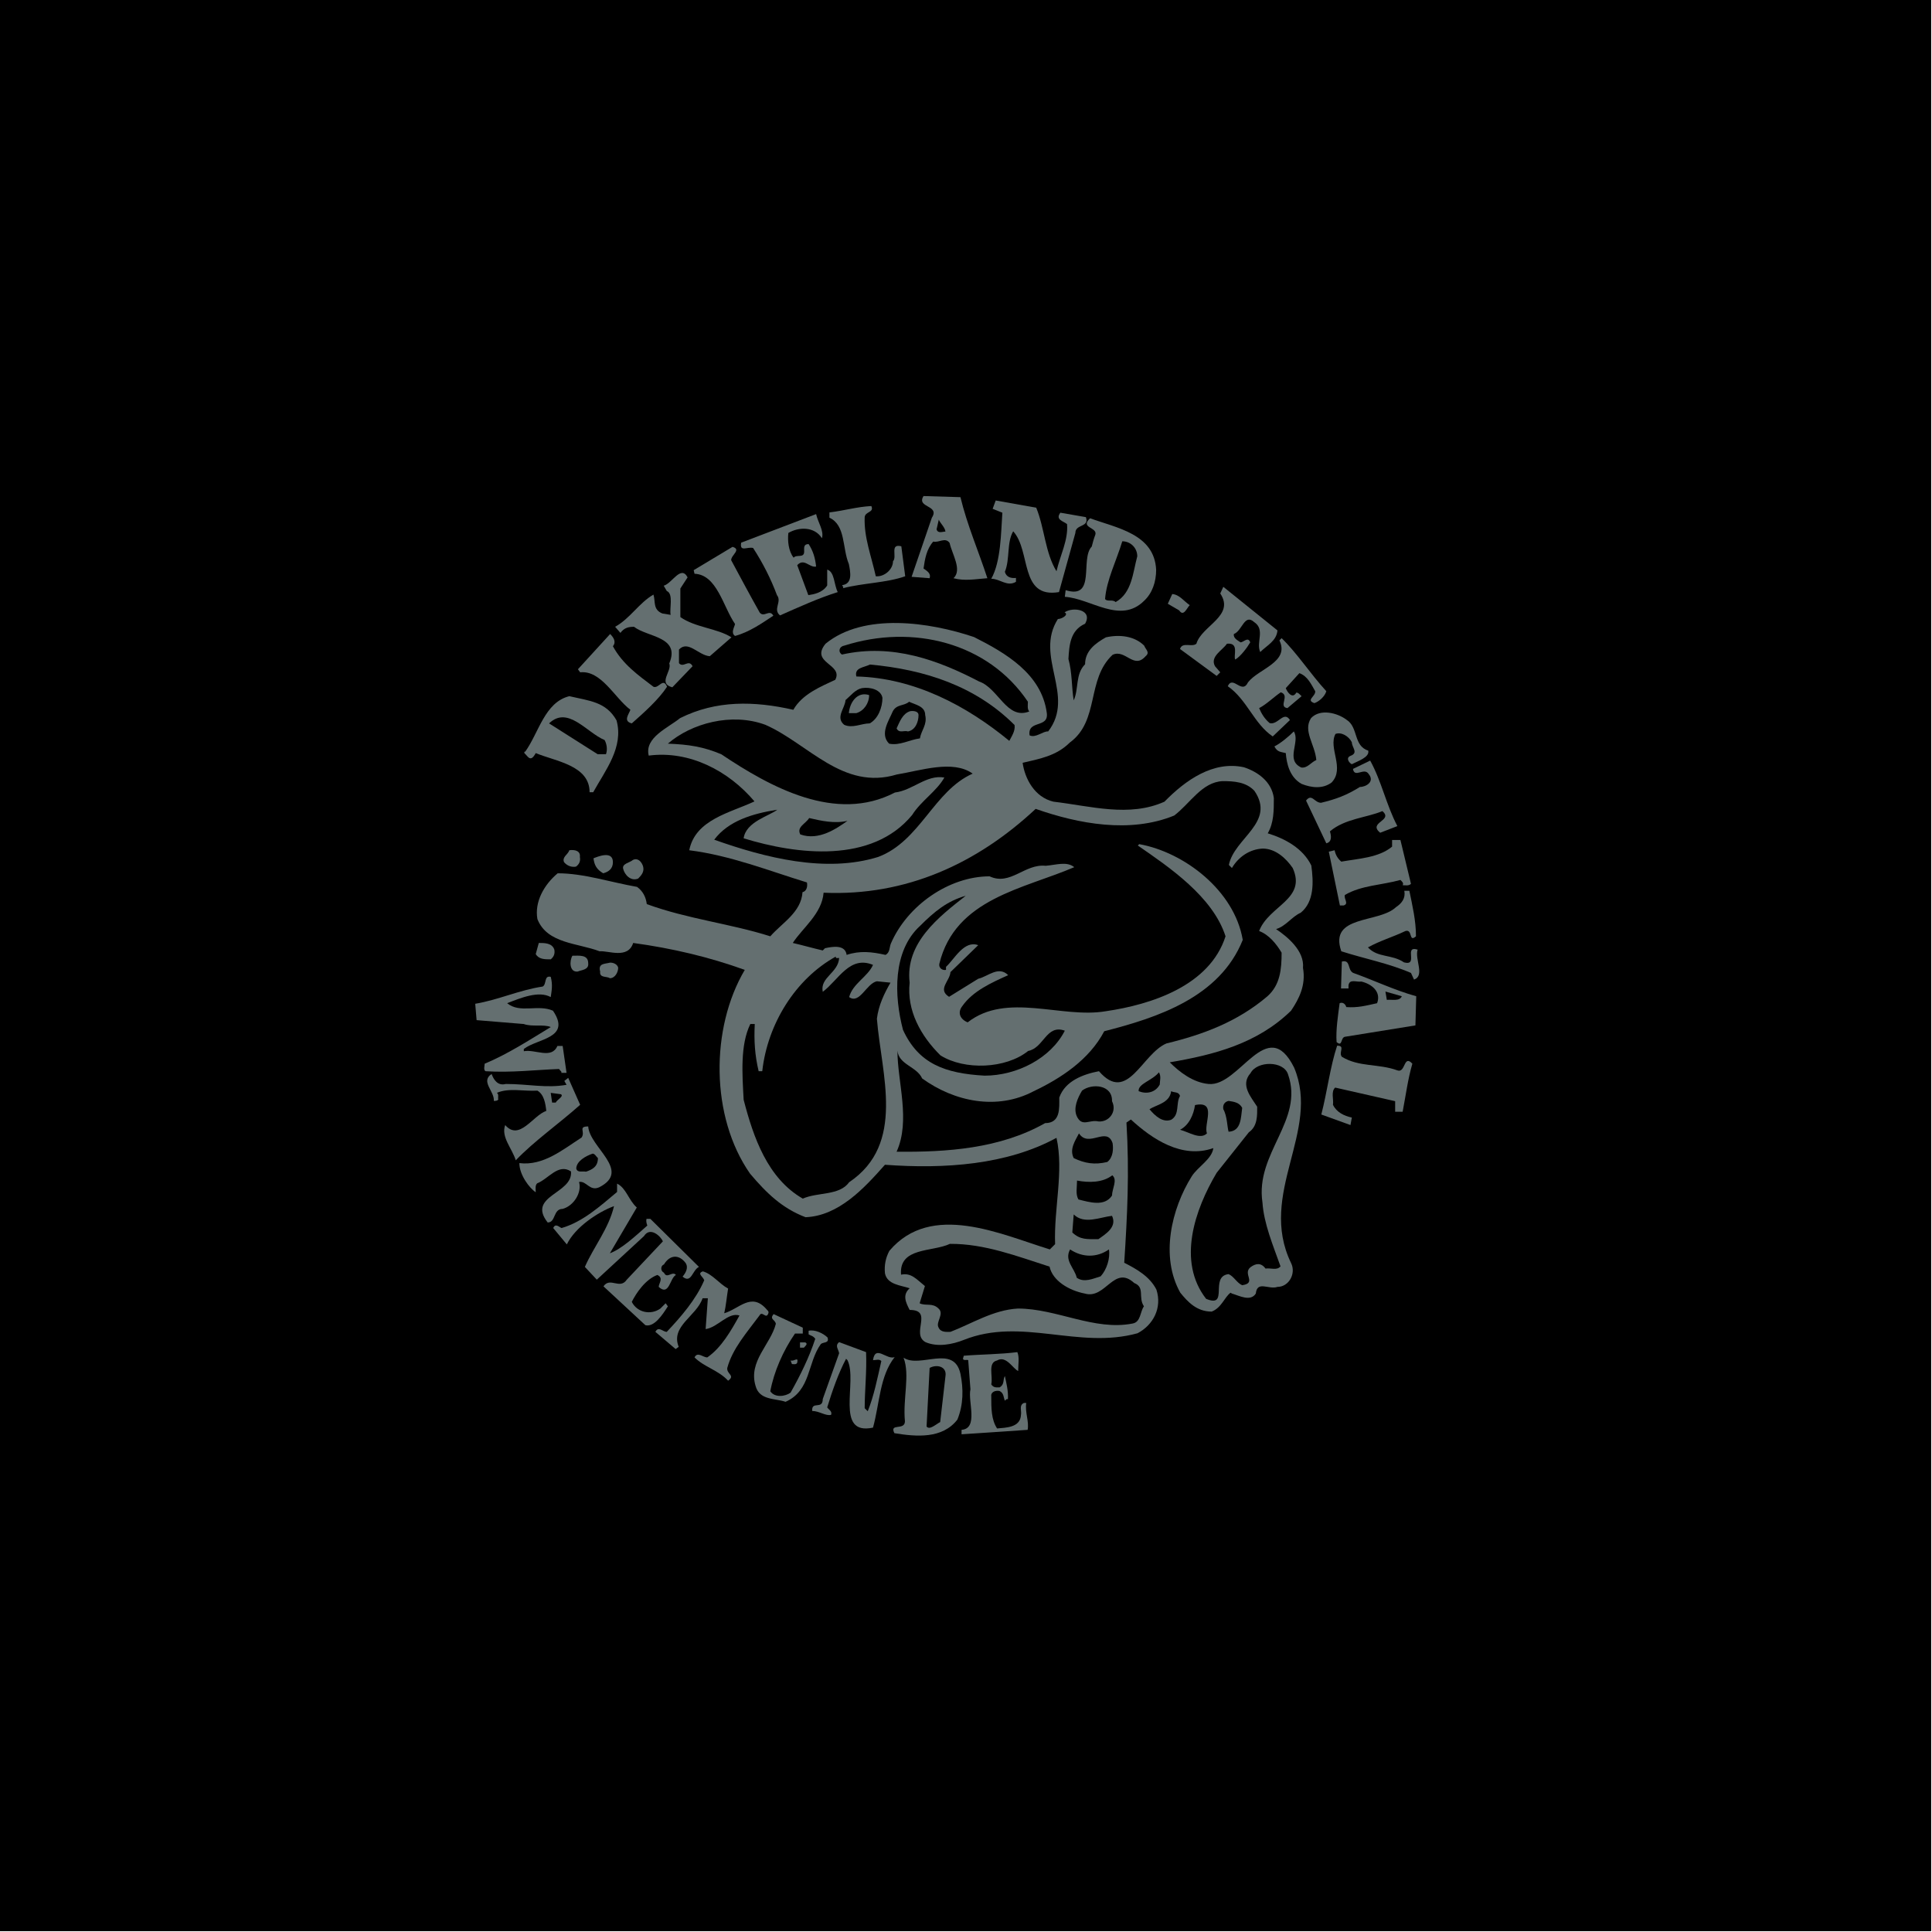
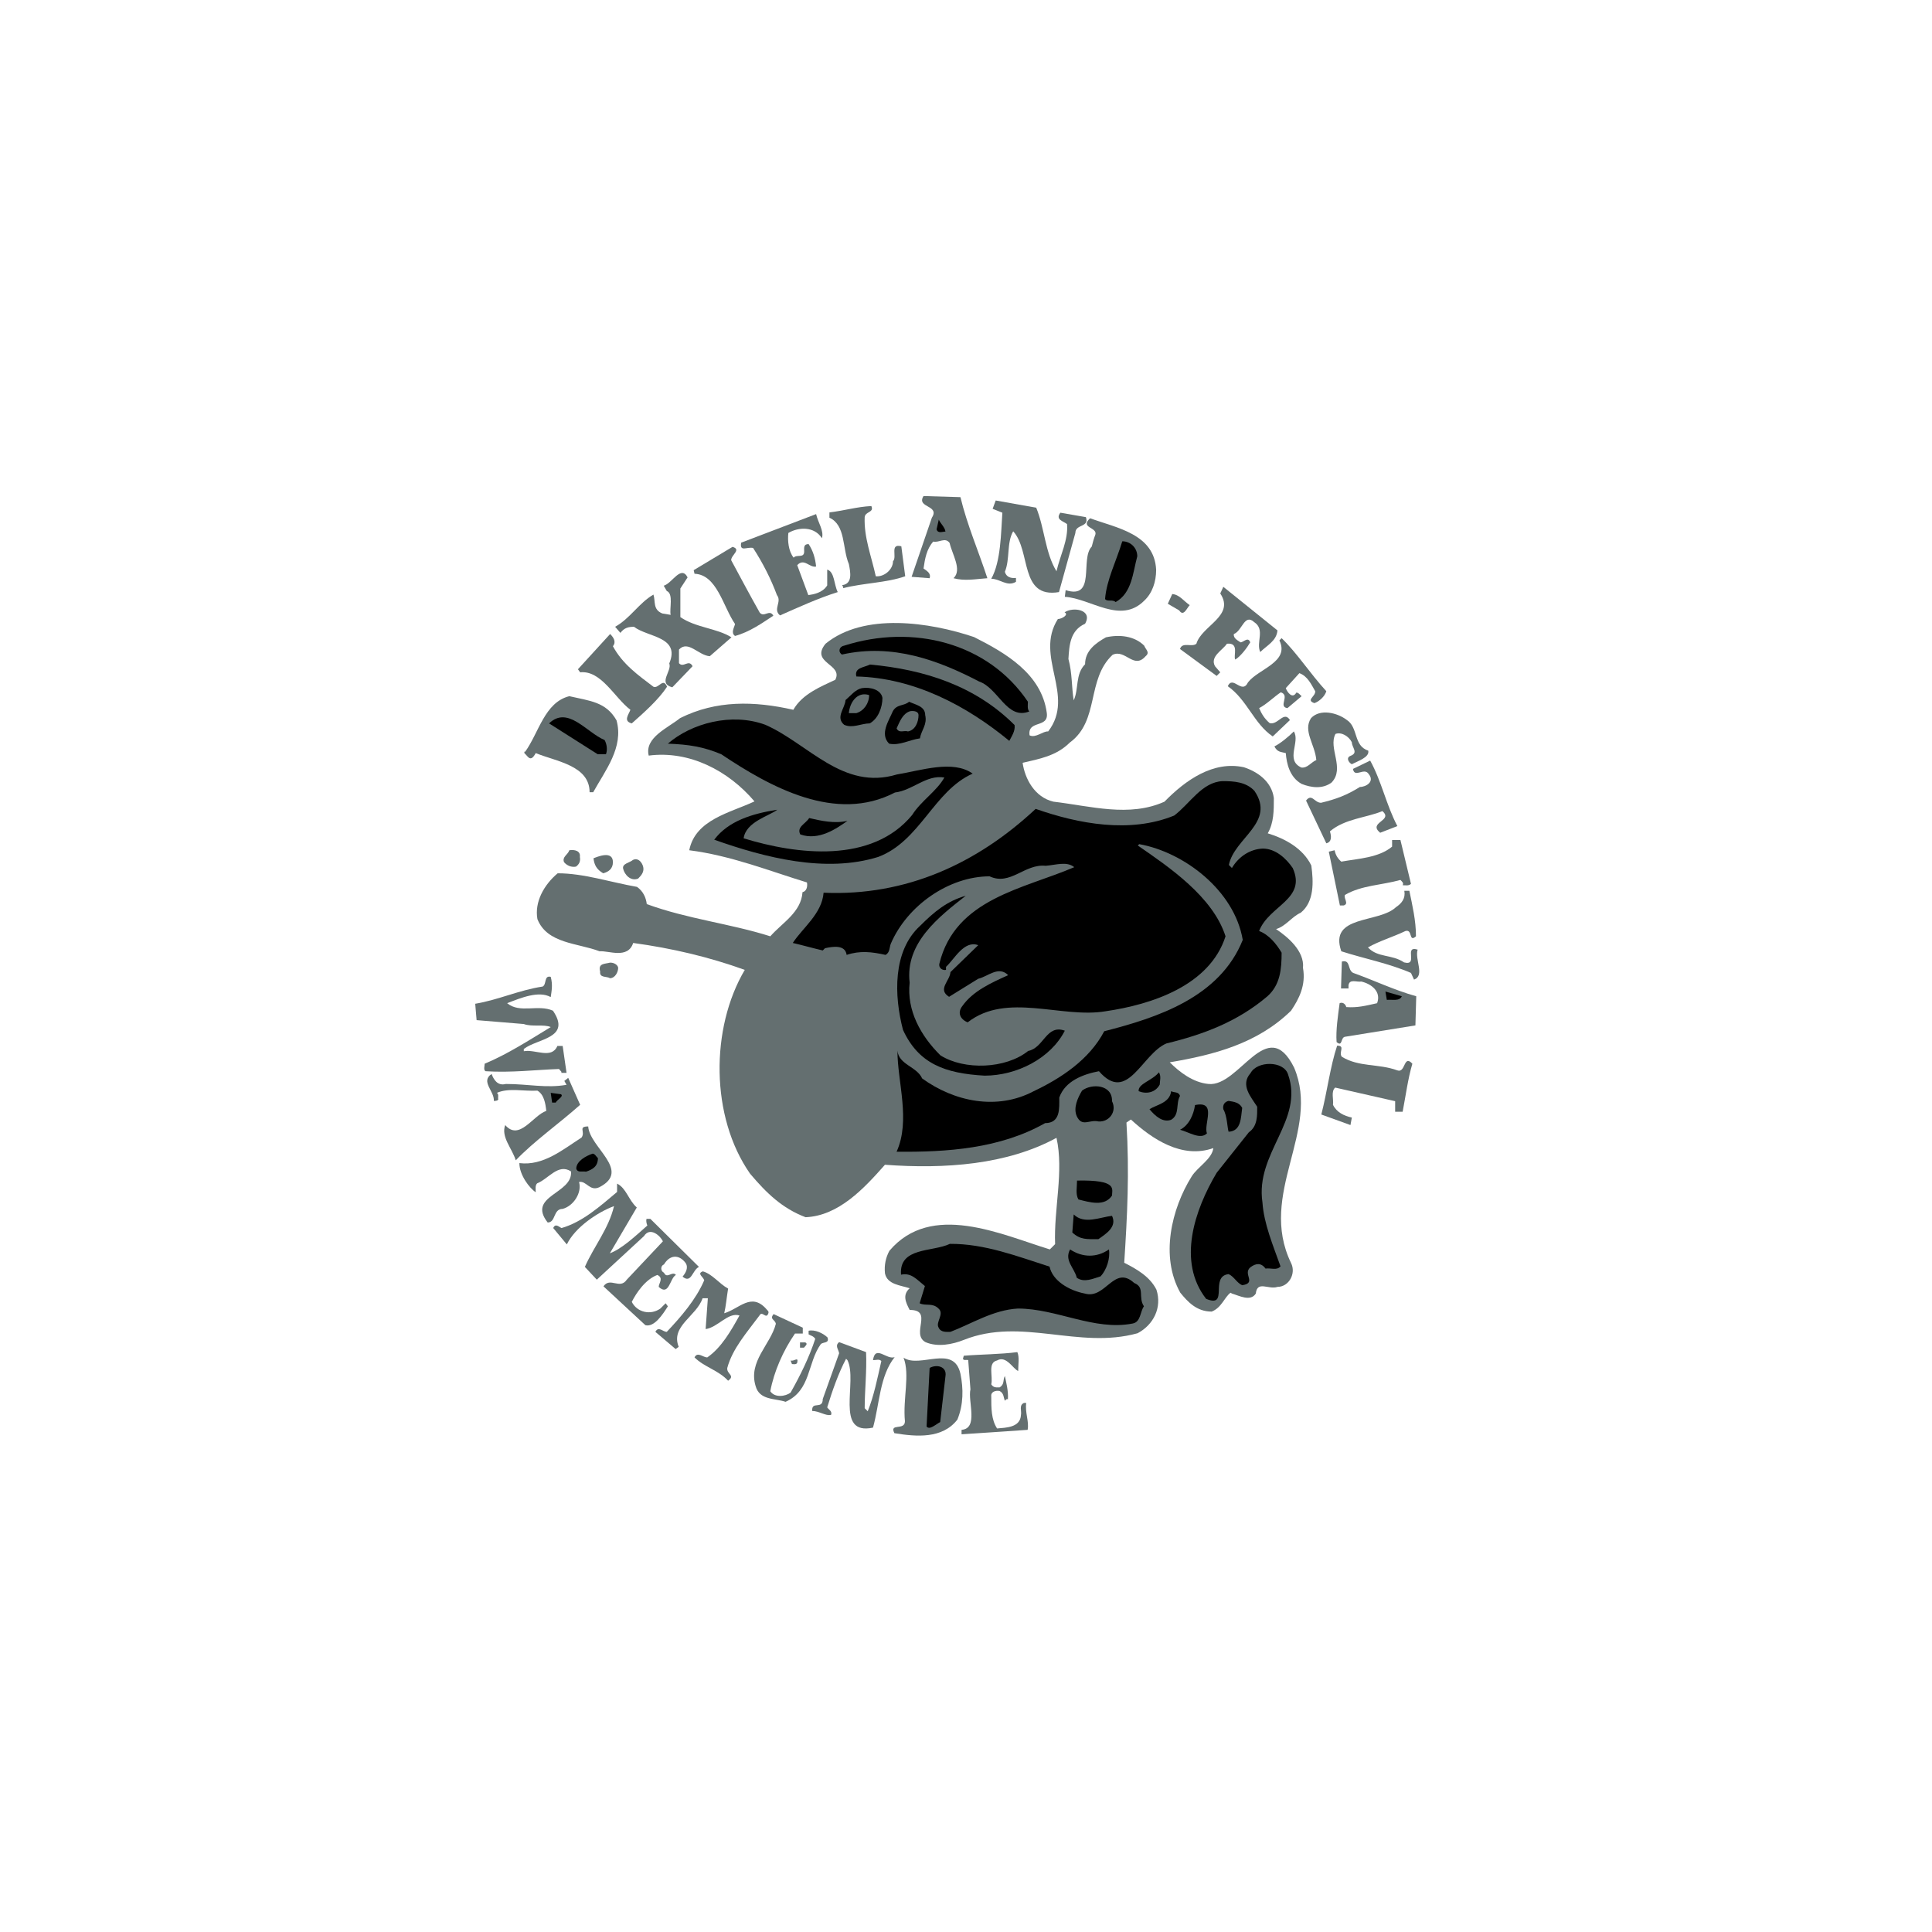
<svg xmlns="http://www.w3.org/2000/svg" version="1.1" id="Ebene_1" x="0px" y="0px" viewBox="0 0 696 696" style="enable-background:new 0 0 696 696;" xml:space="preserve">
  <style type="text/css">
	.st0{fill:#646F70;}
</style>
-   <rect width="695.7" height="695.7" />
  <g>
    <path class="st0" d="M346,179.1c2.4,10,6.5,19.4,9.7,29.2c-4.3,0.3-8.1,1.1-12.2,0c3.2-3-0.5-8.6-1.4-12.7c-1.6-2.2-3.8,0-5.9-0.5   c-2.4,2.7-3,6.2-3.5,9.7c1.6,1.1,2.7,1.9,2.2,3.5l-6.5-0.5l7.3-21.3c3-4.6-5.7-3.5-3-7.8L346,179.1z" />
    <path class="st0" d="M373.3,182.9c3,7.3,3.2,16.2,7.3,22.9c1.3-5.7,4.3-11.3,3.8-17c-1.4-1.1-4.3-1.6-2.4-4.1   c3,0.5,6.2,1.1,9.2,1.6c1.3,3.8-3.8,2.4-3.8,5.7l-5.9,21.3c-14.3,2.4-10-14.8-16.5-21.9c-2.4,4.1-1.1,10-3,14.6   c0.5,1.9,2.2,2.4,4,2.2v1.4c-3.2,1.9-5.7-1.1-8.9-1.1c3.5-6.2,3.5-16.7,4-23.8l-3.5-1.4l1.1-3L373.3,182.9z" />
    <path class="st0" d="M313.9,182.3c1.1,2.4-2.2,1.9-2.4,4c-0.3,7.3,2.4,14,4,21.3c3,0.3,6.2-2.4,6.2-5.4c1.6-1.6-1.3-6.5,3-5.4   l1.4,10.8c-6.8,2.4-15.1,2.4-22.4,4.3c0.3-0.5-0.3-0.8-0.3-1.1c3.8-0.5,3-4.6,2.4-7.6c-2.4-5.7-1.1-14-7-16.7v-1.9   C304.5,183.9,308.5,182.6,313.9,182.3z" />
    <path class="st0" d="M296.1,193.9c-2.7-4.3-8.4-4.1-12.1-1.9c-0.3,2.7,0,6.5,1.9,8.9c1.1-1.3,3.8,0.3,3.8-2.2   c0-1.3-0.3-2.7,1.6-2.7c1.6,2.4,2.4,5.1,2.7,8.1c-2.4,0.5-4.3-3.2-6.8-0.5l4,10.8c1.9-0.3,5.1-0.8,6.8-3.5v-5.7   c2.7,0.8,2.4,5.4,3.8,8.1c-7,2.2-14,5.4-20.8,8.4c-2.7-2.2,0.8-4.9-1.1-7.3c-2.2-5.9-5.1-11.6-8.6-17c-2.2-0.5-4.9,1.6-4.3-1.9   l27-10.3C294.7,188.3,296.9,191.2,296.1,193.9z" />
    <path class="st0" d="M416.5,205.3c0,4.3-1.4,8.4-4.3,11.1c-8.6,8.6-19.2-0.8-28.6-1.4l0.3-2.4c11.1,3.5,5.1-11.3,9.4-15.7   c0.3-1.3,0.8-3,1.3-4.3c0.8-2.7-5.7-2.4-1.9-5.9C402.2,190.2,415.9,192.3,416.5,205.3z" />
    <path d="M340.6,191.5c-1.1,0-2.7,0.8-3.2-0.8l0.8-3.5C338.7,188.5,340.4,189.9,340.6,191.5z" />
    <path d="M409.7,200.4c-1.6,5.9-1.9,13.2-7.8,16.5c-1.1-1.1-3,0-3.8-1.1c0.5-6.8,4.1-13.8,6.2-20.8   C407.3,195,409.7,197.4,409.7,200.4z" />
    <path class="st0" d="M263.4,201.8c3.5,6.5,6.8,12.7,10.3,18.9c1.6,1.9,3.5-1.4,4.9,1.1c-4.1,2.7-8.6,5.9-13.8,7.3   c-1.6-1.1-0.3-3,0-4.3c-4.3-6.2-6.5-17.8-14.6-18.1l-0.3-1.3l14-8.4C267.2,198,263.4,199.9,263.4,201.8z" />
    <path class="st0" d="M245.1,212v10.3c5.4,3.8,13.2,4,18.4,7.3l-7.8,6.8c-4.1-0.3-7.8-5.9-11.1-2.4v4.9c1.6,1.9,3.5-1.6,4.9,1.1   l-7.3,7.6c-5.4-1.4,0-5.9-1.1-8.6c4.1-9.7-7.8-9.4-12.7-13.2c-1.9,0-3.5,0.3-4.9,2.2l-1.9-2.2c5.4-3,8.6-8.6,13.8-11.6   c0.8,2.4-0.3,5.4,3.2,6.8l3,0.5c-0.5-2.2,1.1-7.6-1.4-8.6l-1.1-1.9c3-0.8,6.2-7.6,8.6-3L245.1,212z" />
    <path class="st0" d="M460.2,227.1c-0.3,3.8-3.8,5.4-6.2,7.8c-1.6-3.5,1.9-8.1-2.2-10.8c-3.5-3.2-4.3,3.2-7.3,4.3   c-0.3,1.6,1.6,2.4,2.4,3c1.1,0,2.7-2.2,3.5,0c-1.1,1.9-3.5,5.1-5.4,6.2c-0.8-1.3,1.6-6.2-3-5.7c-1.6,2.4-6.2,4.6-4.3,8.1l1.9,2.2   l-1.3,1.3l-13.2-9.7c0.8-2.7,4.3-0.5,5.9-1.9c1.9-6.5,14-10,8.6-18.1l1.1-2.4L460.2,227.1z" />
    <path class="st0" d="M428.6,218c-1.1,1.1-2.2,4.3-3.8,1.9l-4.1-2.4l1.6-3.5C424.9,214.2,426.5,216.6,428.6,218z" />
    <path class="st0" d="M390.9,224.7c-5.4,2.4-5.7,7.8-6,12.7c1.4,5.1,1.1,10,1.9,14.9c1.9-4.1,0.5-9.4,4.1-13c0-4.9,3.8-7.6,7.5-9.7   c4.9-1.1,10.3-0.5,13.8,3c0.5,1.4,2.2,2.4,0.5,3.8c-4.3,4.9-7.3-2.7-11.9-0.5c-9.5,8.9-4.6,23.7-15.4,31.6   c-4.9,4.9-11.1,5.9-17,7.3c0.8,5.7,4.3,12.4,11.1,14c13.5,1.6,27.3,5.7,40,0c7.6-7.8,17.6-14.8,28.6-12.4c4.9,1.6,10,5.1,10.8,11.1   c0,4.6,0,8.9-2.2,12.7c6.2,1.9,12.7,5.4,15.7,11.6c0.8,5.9,1.1,13-3.8,17c-3.2,1.4-5.4,4.9-8.9,5.9c4,2.7,10.3,7.8,9.7,14   c1.1,6.2-1.4,11.1-4.3,15.4c-12.2,11.9-27.8,15.9-43.7,18.6c3.5,3.5,8.4,7.3,14,7.8c11.1,1.1,21.1-25.4,30.8-5.9   c9.7,22.9-13.2,45.4-1.1,70.4c1.9,3.8-0.8,8.6-4.9,8.6c-3.2,1.1-7.3-2.4-7.8,2.4c-1.9,3-5.9,0.8-8.6,0l-0.5-0.3   c-2.2,1.6-3.2,5.4-6.8,6.8c-5.4,0-8.6-3.5-11.3-6.8c-7.3-13-3.2-30.2,4.1-41.9c2.2-3.5,7.3-6.2,7.8-10.2   c-11.3,4-22.1-3.3-29.7-10.3l-1.6,1.1c1.1,18.1,0.3,33.5-0.8,50.5c4.3,2.2,9.2,4.9,11.6,9.7c2.1,6.5-1.1,12.7-6.8,15.7   c-21.3,5.9-41.8-5.9-62.6,2.4c-4,1.6-9.4,2.7-13.8,0.8c-5.4-3,3-11.6-5.7-11.6c-1.4-2.7-2.7-5.4,0-7.8c-3.2-1.1-8.1-1.3-8.9-5.4   c-0.3-3,0.3-5.7,1.6-8.1c15.1-17.8,40.2-5.9,57.8-0.5l1.9-1.9c-0.5-12.7,3.2-26.2,0.5-38.3c-17.8,9.7-40.2,11.3-61.8,9.7   c-7.6,8.6-16.7,18.4-28.6,18.9c-8.4-3.2-14-8.6-20-15.7c-14.3-20.5-14.3-52.4-1.9-73.4c-12.7-4.6-26.2-7.8-40.2-9.7   c-1.9,5.9-8.9,2.7-12.1,3c-7.8-3-18.9-2.7-22.4-11.6c-1.1-6.2,2.4-12.4,7.3-16.5c9.4,0,18.9,3.2,28.6,4.9c2.2,1.6,3.2,3.8,3.5,6.2   c14.8,5.4,30,7,44.5,11.6c4.3-4.9,11.1-8.6,11.6-15.9c1.4-0.3,1.9-1.9,1.6-3.5c-14-4.3-27.5-9.7-42.4-11.6   c2.2-11.1,14.8-13.5,23.5-17.6c-9.4-11.1-23.5-18.4-38.1-16.5c-1.6-6.5,7-10,11.3-13.5c13-6.5,26.7-6.2,40.8-3   c3.2-5.7,10-8.4,15.1-10.8c3-5.7-9.2-6-3.5-13c13.8-11.3,37.5-7.8,53.5-2.4c11.3,5.7,24.3,13.2,26.2,27.3c0.8,5.7-7,2.4-6.2,8.1   c2.2,1.1,4.9-1.6,6.7-1.4c10-13-5.1-27,3.5-40.5c1.4,0,4.1-1.6,2.4-2.4C386.5,218.5,393.8,219.6,390.9,224.7z" />
    <path class="st0" d="M220.8,232.8c3.5,6.5,9.2,10.5,14.6,14.6c1.9,0.8,3.5-3.5,4.9,0c-3,4.6-8.4,9.4-12.7,13.2   c-3.2-0.8-1.1-3.2-0.5-4.9c-5.7-4.3-10.5-14.3-18.1-13.5l-0.8-1.1l11.6-12.7C221,229.6,222.1,231.2,220.8,232.8z" />
    <path d="M370.3,252.8c0,1.1-0.3,2.7,0.5,3.5c-8.1,3.2-11.1-8.4-18.1-10.8c-14.6-7.6-31.1-13.8-49.4-9.7c-1.6-1.1-0.8-3,0.8-3.2   C328.8,224.7,356,231.5,370.3,252.8z" />
    <path class="st0" d="M477.8,249c-0.5,1.9-2.7,3.8-4.3,4.3c-3.2-1.1,0.5-2.4,0.3-4.3c-1.4-2.4-2.7-5.4-5.7-6.5l-4.9,5.4   c0.5,1.4,2.4,4.1,3.8,1.6c0.8,0,1.3,0.8,1.9,1.3l-5.1,4.3c-3.5-0.5,1.1-4.6-2.4-5.7c-2.4,1.6-5.1,4.3-7.8,5.7   c0.8,1.9,1.9,3.8,3.8,5.4c3,0.8,5.1-4.6,7.3-1.1l-6.2,5.9c-6.8-4.6-9.2-13.2-16.2-18.1c1.9-4.1,5.1,3.2,7.3-1.4   c3.8-4.9,15.1-7.3,11.3-15.1l0.8-0.8C467.2,235.2,472.1,242.8,477.8,249z" />
    <path d="M365.5,261.2c0.3,2.2-1.1,4.1-1.9,5.7c-15.4-12.7-34.3-22.7-55.1-23.2c-0.8-3.2,2.7-3.2,4.9-4.3   C333.1,241.2,351.4,247.1,365.5,261.2z" />
    <path d="M317.9,251.4c0,3.5-1.6,7.6-4.6,9.2c-3,0-6.2,1.9-9.2,0.5c-3.2-2.7,0.3-5.9,0.5-8.9c1.9-1.6,3.5-3.8,5.9-4.3   C313.6,247.4,317.4,248.5,317.9,251.4z" />
    <path class="st0" d="M313.1,250.4c0,3-1.9,5.7-4.6,6.5h-2.7C306.1,253.1,308.8,249,313.1,250.4z" />
    <path class="st0" d="M222.1,259.5c2.7,9.7-4.1,18.1-8.4,25.9h-1.3c0-9.7-12.2-11.1-19.4-14.1c-1.9,3.5-2.7,1.3-4.1,0v-0.5h0.3   c4.9-6.8,7-17.8,15.9-20C212.4,252.5,218.3,252.8,222.1,259.5z" />
    <path d="M333.3,257.6c0.8,3.5-1.4,5.4-1.9,8.4c-3.8,0.5-7.3,2.7-11.1,1.9c-3.5-3.5,0-8.4,1.3-11.6c1.4-2.7,4.1-1.9,5.9-3.5   C329.8,253.9,333.3,254.4,333.3,257.6z" />
    <path class="st0" d="M330.9,257.6c0,2.4-1.1,5.4-3.8,5.9c-1.4-0.5-3.2,0.8-4.1-1.1c1.1-2.4,2.2-5.4,4.9-6.2   C329.3,256,330.9,256.3,330.9,257.6z" />
    <path class="st0" d="M485.1,259.3c4.3,2.7,2.4,9.4,7.8,11.1c0.6,2.4-3.8,3.8-5.9,4.9c-0.8-0.3-2.4-2.2-0.5-3c3-1.1,0.5-3,0.5-4.9   c-1.1-2.2-3.8-3.8-5.9-3c-2.7,5.1,3.5,12.4-1.4,17.5c-3.2,2.4-7.3,1.9-10.8,0.5c-4.3-2.4-5.4-7.3-5.7-11.1c-1.9-0.5-3-0.3-4.1-2.4   c2.2-1.1,5.1-3.5,7-5.4c2.4,3.8-3.2,10.3,2.7,13c2.2,0.3,3.5-1.9,5.4-2.7c-0.5-5.7-4.9-10.5-1.9-15.1   C475.6,255.2,481.8,256.8,485.1,259.3z" />
    <path d="M217.8,266.6c0.8,1.4,1.1,3.5,0.5,5.1h-3l-17.5-11.1C204.6,254.1,211.3,263.9,217.8,266.6z" />
    <path d="M323.1,279c8.6-1.4,20.2-5.4,27.3-0.3c-14,6.2-18.9,24.3-34,30c-18.9,5.9-40.8,0.3-59.1-6.2c5.1-6.8,13.8-9.4,22.7-10.8   c-2.7,2.2-11.3,4.3-12.1,10.3c19.2,5.9,46.2,9.2,60.7-8.4c3.2-5.1,8.9-8.6,11.6-13.5c-6.5-1.1-11.3,4.6-17.8,5.4   c-21.3,11.1-44.8-1.9-62.6-13.8c-6.5-2.7-11.6-3.5-19.2-3.8c8.4-7.3,22.9-11.3,35.1-6.8C291.2,267.9,303.6,284.9,323.1,279z" />
    <path class="st0" d="M503.4,297.6l-6.2,2.4c-4.6-3.8,4.9-4.3,0.8-7.8c-5.7,2.4-13.5,2.7-18.9,7.3c0.5,1.6,0.8,3.8-1.3,4.3   l-7.3-15.4c2.1-2.7,3,0.8,5.4,0.8c5.4-1.3,9.2-2.7,14-5.7c2.2,0,5.4-1.9,3.2-4.6c-1.6-2.7-5.1,1.6-5.7-1.9l6.2-3   C497.7,281.4,499.4,290,503.4,297.6z" />
    <path d="M451.9,284.9c7.8,11.4-7.3,17-9.2,26.7l1.1,1.1c2.4-4.1,6.5-6.8,11.1-7c4.6,0,8.4,3.5,10.8,7c5.1,11.3-8.6,13.5-12.1,22.7   c3.5,1.3,6.2,4.6,8.1,7.8c0,5.9-0.5,11.6-5.1,15.7c-10.8,9.2-23.2,13.8-36.4,17c-8.9,3.8-14,21.9-24.3,10   c-5.7,1.1-12.2,3.5-14.3,9.5c0,3.8,0.5,9.2-5.1,9.2c-16.2,9.2-35.4,10.5-53.5,10.3c5.1-11.3,0.3-25.1,0.3-36.4   c0.5,5.1,7,5.7,8.9,10c11.6,8.4,27,11.6,40.2,4.6c9.7-4.6,20-11.3,25.4-21.6c19.2-4.9,41.6-12.2,49.9-32.9   c-3-17.8-21.1-31.6-37.3-34.5l-0.5,0.5c11.3,7.8,27,18.4,31.6,32.7c-5.7,17.8-26.7,24.6-43.2,27c-15.9,2.7-35.6-7-49.7,4   c-2.7-1.1-3.8-3.5-1.9-5.9c3.8-5.4,10.5-8.4,16.5-11.1c-3.5-3.5-7.3,0.5-10.8,1.3l-10.5,6.5c-4.3-2.7,0.3-5.7,0.5-8.9l10-9.7   c-5.1-1.9-8.6,5.1-11.6,7.8v1.1c-1.4,0.3-2.7-0.8-2.4-2.2c5.7-23.5,30.5-27,48.6-34.8c-2.7-2.2-6.5-0.8-10.3-0.5   c-7.6-0.8-12.7,7.3-20.2,3.8c-14.6,0-29.7,10.5-35.6,24.3c-0.5,1.3-0.3,3.2-1.9,4c-4.9-1.1-9.2-1.6-14,0c-0.5-3.8-5.1-3-7.8-2.4   l-0.8,0.8c-3.5-0.8-7.3-1.9-10.8-2.7c3.5-5.4,10.5-10.5,11.1-18.1c29.7,1.3,55.3-10.5,76.4-30.2c15.4,5.4,34,8.9,49.9,2.4   c5.7-4.3,10-12.1,17.5-12.4C444.6,281.4,448.9,281.7,451.9,284.9z" />
    <path d="M305.3,295.7c-3.8,2.7-10.3,7.3-17,4.9c-1.4-2.7,1.9-3.8,3.2-5.9C295.8,295.7,300.7,296.8,305.3,295.7z" />
    <path class="st0" d="M508.3,318.4c-0.8,0.8-1.9,0.5-3,0.5c0.5-0.8-0.3-1.4-0.8-1.9c-6.8,1.9-14,1.9-20,5.4   c-0.5,1.4,1.6,3.2-0.5,3.8h-1.3l-4-19.4l2.1-0.5c0.3,1.6,1.1,3,2.4,4.1c6.2-1.1,13.5-1.4,18.3-5.4v-2.4h3L508.3,318.4z" />
    <path class="st0" d="M208.9,308.7c0.3,1.6-0.3,2.7-1.4,3.5c-1.6,0.3-3.2-0.3-4.3-1.6c-0.8-1.9,1.4-2.7,1.9-4.3   C207,306,209.2,306.5,208.9,308.7z" />
    <path class="st0" d="M220.8,310.6c0,2.4-1.6,3.5-3.5,4c-2.4-1.4-3.2-3-3.5-5.4C215.1,308.7,220.8,306.2,220.8,310.6z" />
    <path class="st0" d="M231.8,313c0,1.4-0.8,2.4-1.9,3.5c-2.7,1.1-4.9-1.4-5.4-3.5c-0.5-1.9,2.4-2.2,3.5-3.2   C230.2,308.7,231.8,311.4,231.8,313z" />
    <path class="st0" d="M507.7,320.8c1.1,5.4,2.4,10.8,2.4,16.5c-2.7,2.4-1.1-2.7-3.8-1.9c-4.6,2.2-9.2,3.5-13.5,5.9   c3.5,3.8,8.6,2.4,13,5.4c5.4,1.4-0.3-6.2,4.9-4.6c-1.1,3.5,2.7,9.4-1.3,10.8l-1.1-2.4c-8.1-3.5-16.7-5.1-25.1-7.8   c-4.6-13.2,13.5-10,19.7-15.9c2.1-1.4,3.5-3.2,3-5.9H507.7z" />
    <path d="M347.9,322.7c-9.7,7.6-21.9,17-20.2,31.3c-1.1,10,4,19.2,11.1,26.2c8.6,5.4,23.5,4.9,31.6-1.6c5.7-1.1,6.5-9.7,13.2-7.3   c-5.1,10-17.3,16.2-28.9,16.2c-14.3-0.8-23.8-4.3-29.4-16.5c-3.2-12.2-3.8-28.4,6.2-37.5C336.6,328.4,341.2,324.6,347.9,322.7z" />
-     <path class="st0" d="M199.7,342.1c0.3,1.6-0.3,2.7-1.3,3.5c-2.2,0-4.3,0-5.4-1.9l1.1-4C196.2,339.7,198.9,339.7,199.7,342.1z" />
-     <path class="st0" d="M211.9,347c0.3,2.4-2.4,2.4-3.8,3c-3,0.3-3-3.8-1.9-5.7C208.6,344.3,211.9,343.8,211.9,347z" />
-     <path d="M302.3,345.1c-0.3,5.4-7,7-5.9,12.2c5.7-4.3,9.7-13.2,18.1-9.7c-1.9,4.3-7.3,6.7-8.6,11.6c3.8,2.7,6.2-4.9,10-5.7l4.9,0.5   c-2.2,3.8-4.3,8.1-4.9,13c1.6,20,10.5,45.1-10,58.9c-3.5,4.9-11.3,3.5-16.7,5.9c-12.7-7.3-17.8-22.1-21.3-35.6   c-0.5-9.2-1.3-19.7,2.4-27.3h1.6c-0.3,5.9,0,11.1,1.4,17h1.3c1.9-17,11.9-33.2,26.5-41.3C300.9,345.4,301.8,345.1,302.3,345.1z" />
    <path class="st0" d="M487.5,350.5c7.6,2.7,14.8,6.2,22.7,8.4l-0.3,10.5l-25.4,4.1c-1.6,0.3-0.8,3.8-3,1.9c-0.3-4.3,0.5-9.5,1.1-14   c1.1-0.5,2.1,0.3,2.4,1.4c4.1,0.3,7-0.5,11.1-1.4c1.6-4.3-2.2-7-5.7-7.8c-1.6,0.3-4.3-1.1-4.6,1.4v1.1h-2.7l0.3-9.7   C486.7,345.6,485.3,349.4,487.5,350.5z" />
    <path class="st0" d="M222.7,348.6c0,1.6-1.1,3.8-3,3.8c-1.1-0.8-3.8,0-3.5-2.4c-0.8-3,1.6-2.7,3.5-3.2   C220.8,346.7,222.4,347.3,222.7,348.6z" />
    <path class="st0" d="M198.4,351.9c0.8,3,0.3,5.1,0,7.3c-4.3-2.4-10.8,0.3-15.7,2.2c4.6,3.8,11.1,0.3,16.5,2.7   c6.8,10-5.7,10-10.5,13.8v0.8c4.1-0.8,10,3,12.1-1.9h1.9l1.4,9.7h-1.9c0.3-0.5-0.5-0.8-0.8-1.4c-8.4,0.3-17.3,1.4-26.5,0.8   c-0.8-0.5-0.3-1.9-0.3-2.7c8.4-3.5,16.2-8.6,23.8-13.2c-2.4-1.1-6.8,0-9.7-1.1l-17-1.4l-0.5-5.9c8.4-1.4,15.7-4.9,24.3-6.2   C197,354.6,195.9,351.3,198.4,351.9z" />
    <path d="M505,358.9c-0.8,1.9-3.5,1.1-5.4,1.3l-0.5-3L505,358.9z" />
    <path class="st0" d="M483.4,380.7c6.2,3.8,13.2,2.4,20,4.9c3,1.1,2.2-5.9,5.4-2.4c-1.6,5.4-2.4,11.6-3.5,17.3h-2.7v-3.8l-21.6-4.9   c-1.6,1.4-0.5,4.3-0.8,6.2c1.3,2.7,4,4,6.8,4.6l-0.5,2.7l-10.5-3.8c2.1-8.1,3.2-17.3,5.7-24.8C484.8,376.7,482.1,379.1,483.4,380.7   z" />
    <path d="M464,387c5.9,16.7-11.9,28.3-9.2,46.2c0.5,7.6,3.8,15.4,6.5,23c-1.3,1.6-3.5,0.5-5.4,0.8c-1.6-2.2-3.5-1.9-5.4-0.5   c-3,2.4,2.4,5.7-3,6.5c-1.9-0.8-3-3.2-4.9-4c-7,0.8,0.3,12.4-8.1,8.9c-10.5-13.5-4.1-32.1,3.8-45.4l11.6-14.6c3.2-2.2,3-6.2,3-9.2   c-2.2-3.5-6.2-7.8-2.4-12.1C452.9,382.1,462.4,382.1,464,387z" />
    <path d="M417.8,390.7c-1.6,3-4.9,3.5-7.6,2.4c-0.3-2.7,4.9-3.8,7.3-6.8C418.4,387.8,417.8,389.4,417.8,390.7z" />
    <path class="st0" d="M182.2,390.5c8.1,0,14.6,1.6,21.9,0.3l-0.8-1.4l1.4-1.1l4.3,9.7c-7.6,6.8-16.5,13-23.2,20   c-1.3-4.3-5.4-8.4-3.8-12.7c5.1,5.9,10-3.5,14.8-5.1c-0.3-2.7-0.8-5.9-3.2-7.3c-4.9,0.3-10.3-1.1-14.6,0.8c0.8,0.5,0.3,1.6,0.5,2.4   c-0.3,0.5-1.1,0.5-1.6,0.5c0.3-3.5-4.9-7-0.8-9.7C177.8,388.8,179.2,391.3,182.2,390.5z" />
    <path d="M400.6,396.7c1.9,3.8-1.1,7.6-4.9,7.3c-3.2-0.8-5.9,2.2-7.8-1.9c-1.3-3,0.3-6.5,1.9-9.2   C393.3,390.2,400.8,390.7,400.6,396.7z" />
    <path d="M425.1,394.8c-1.6,2.7,0,6.7-3.2,8.6c-3,1.1-5.7-1.3-7.8-3.8c2.4-1.6,7.3-2.2,7.8-6.5C423,393.7,424.6,393.2,425.1,394.8z" />
    <path d="M202.1,394.2c1.1,0.8-1.4,1.9-1.9,3h-1.3l-0.5-3.5L202.1,394.2z" />
    <path d="M447.5,399.1c-0.5,3.5-0.3,8.4-4.9,8.6c-0.5-1.6-0.5-5.7-1.9-8.1c-0.3-1.6,0.5-2.7,1.9-3   C444.6,396.9,446.5,397.2,447.5,399.1z" />
    <path d="M434.8,408.3c-2.4,2.4-6.5-0.5-9.7-1.3c3.2-1.6,4.9-5.4,5.4-8.9C438.6,396.4,433.5,405,434.8,408.3z" />
    <path class="st0" d="M211.9,405.8c0.5,7.6,15.7,15.9,4,21.9c-3.5,1.6-4.6-2.4-7.3-1.9c1.1,3.8-1.9,8.6-5.9,9.7   c-3.5,0-2.4,4.9-5.4,4.9c-7.6-9.7,9.2-10.3,8.4-18.4c-4.6-3-8.1,2.7-12.2,4.3c-0.8,0.8-0.5,2.2-0.5,3.2c-2.2-1.4-5.9-6.2-5.9-10.5   c8.6,1.1,15.7-4.9,22.4-9.2C211,407.7,208.1,405.8,211.9,405.8z" />
-     <path d="M400.8,411.8c0.3,1.9,0.3,5.1-1.9,6.8c-4.6,1.1-8.1,0.5-12.1-1.4c-1.6-3.2,0.5-6.2,1.9-8.9   C392.2,413.7,398.7,405.6,400.8,411.8z" />
    <path d="M215.4,417.2c0,3-1.9,4.1-4.3,4.9c-1.4-0.3-3,0.5-3.5-1.1c0-2.7,3.5-4.6,5.9-5.4C214.3,415.6,214.8,416.7,215.4,417.2z" />
-     <path d="M400.6,430.7c-2.7,4.1-8.1,2.4-12.1,1.4c-1.1-1.9-0.5-4.3-0.5-6.8c4.3,0.8,9.2,0.8,12.7-1.9   C402.7,425,400.6,428.3,400.6,430.7z" />
+     <path d="M400.6,430.7c-2.7,4.1-8.1,2.4-12.1,1.4c-1.1-1.9-0.5-4.3-0.5-6.8C402.7,425,400.6,428.3,400.6,430.7z" />
    <path class="st0" d="M229.4,435l-9.7,16.5c4.3-1.6,9.2-6.2,13.5-10c-0.3-0.8-0.5-1.6-0.3-2.4h1.4l17.5,17.3   c-2.4,1.1-2.7,6.2-5.9,3.5c1.1-1.3,2.2-3.2,1.1-4.9c-2.4-3.2-5.7-3-7.8,0.5c-1.3,0.5-1.3,2.4,0,3c1.1,2.4,3-0.8,4.3,0.8   c-2.2,1.1-2.4,7.8-6.2,4.3c0-1.3,1.9-3.2-0.5-4.3c-4.3,1.6-7.6,6.5-9.2,9.7c1.9,3.8,6.8,4.9,10.3,2.4l1.9-1.9l0.8,1.1   c-1.9,3-4.9,7.6-8.1,6.8l-15.1-14c2.4-3.5,5.9,1.3,8.4-2.4l13-13.8c-0.8-1.9-4.6-5.4-6.8-1.9l-17,15.7l-4.3-4.6   c3.2-7.3,8.6-13.8,10.5-21.9c-5.9,2.2-14,7.6-17,13.8l-4.9-5.9c0.8-1.9,2.2-0.3,3,0c7.6-2.2,13.8-7.8,20-13v-3   C225.6,428,226.4,432.3,229.4,435z" />
    <path d="M400.6,438c1.9,4-2.2,6.5-4.9,8.4c-4.1,0-6.5,0.3-9.4-2.4l0.5-6.5C390.6,441.2,396.2,438.5,400.6,438z" />
    <path d="M378.1,456.3c1.1,5.1,7,8.6,12.7,9.7c7.5,2.2,10.5-10.5,17.8-3.8c4,1.6,1.3,5.1,3.5,8.4c-1.4,1.9-1.1,5.7-4.1,6.2   c-13.8,2.7-27.3-5.4-41.3-5.4c-8.9,0.5-16.5,5.4-24.3,8.4c-1.3,0-3.5,0.3-4.3-1.6c-1.1-1.9,2.2-4.9,0-6.8c-2.2-2.2-4.6-0.8-6.8-1.9   l1.9-6.2c-3-2.4-4.9-4.9-8.6-4.1c-0.8-10,11.3-8.1,17.6-11.1C354.7,448,366.5,452.6,378.1,456.3z" />
    <path d="M399.5,450.1c0.5,3.2-0.8,7.3-3,9.7c-2.7,0.8-5.9,2.4-8.6,0.5c-0.8-3.5-4.6-6.2-2.4-10.2   C390,453.1,395.2,453.1,399.5,450.1z" />
    <path class="st0" d="M262.3,464.2c-0.5,3-0.8,6.5-1.4,8.9c5.4-1.6,9.7-7.6,15.1-1.6c0.3,0.5,1.1,0.8,0.8,1.6   c-0.8,2.4-2.2-1.1-3.2,0.8c-4.6,6.2-9.7,11.9-11.6,18.9c-0.3,2.2,3,2.7,0.3,4.6c-3.5-3.8-8.6-4.9-12.1-8.4c1.1-2.2,3,0,4.6,0   c5.1-3.5,8.6-9.7,11.6-15.1c-4.1-1.3-7.8,4.3-12.2,4.9l0.8-11.1h-1.9c-2.2,6.5-11.6,10-8.6,17.5l-1.1,0.8l-7.3-6.2   c1.1-2.2,2.7,0,4.1,0c5.1-5.4,10.5-11.6,13.5-18.6c-0.5-1.4-2.7-2.4-0.5-3.2C256.7,459,259.1,462.5,262.3,464.2z" />
    <path class="st0" d="M289.1,480.4h-2.7c-4.3,6.2-7.6,13.8-8.9,20.8c1.6,2.4,5.4,1.9,7.3,0.5c3.5-6.2,6.7-12.7,8.9-19.4   c-0.8-1.1-1.6-1.1-2.4-1.6v-1.3c2.2-0.5,5.1,0.8,6.8,2.4c0.8,2.2-1.6,1.6-2.4,2.4c-4.9,6.8-3.5,16.7-12.7,20.8   c-3.8-1.3-9.4-0.5-10.8-5.7c-2.7-8.9,5.4-14.9,7.3-22.4c-0.3-1.6-2.4-1.6-0.8-3.5l10.5,4.9V480.4z" />
    <path class="st0" d="M290.1,483.6c1.1,0.5,0,1.3-0.5,1.9h-1.4v-1.9H290.1z" />
    <path class="st0" d="M312,487.1c0.3,6.8-0.5,14-0.5,20.2l1.1,1.1c2.2-5.4,3.5-11.9,4.9-18.1c-0.8-0.8-1.9-0.3-3-0.3   c0.8-5.7,4.9,0,7.8-1.1c-5.4,6.8-5.4,16.7-7.8,25.4c-14,3-5.4-16.7-9.2-24.3l-0.5-0.5c-2.7,5.1-4.9,11.3-6.8,17.5   c0.5,0.8,1.9,1.4,1.4,2.7c-1.9,0.5-4.3-1.4-6.8-1.4c-0.3-3.8,3.8-0.3,3.8-4.3l5.9-16.5c-0.3-1.6-1.6-2.7,0-4L312,487.1z" />
    <path class="st0" d="M366.5,487.1c0.8,1.9,0.3,4.3,0.3,6.8c-1.9-0.8-4.3-5.7-7.6-3.8c-3.5,0.8-1.4,5.7-2.1,8.6   c0.8,1.3,1.9,1.1,3,1.1c1.9-1.1,1.1-2.7,1.9-4.1c0.5,2.4,1.3,5.4,1.1,8.4c-0.5-0.3-0.8,0.3-1.1,0.5c-0.5-1.1-0.3-2.7-1.9-3.5   c-1.4-0.3-3.2,0.3-3,1.9c0,4.3,0,8.4,2.1,11.6c3.2-0.3,8.4-0.3,8.6-4.9c0.3-1.4-0.8-3.5,1.1-4.3h0.8c-0.5,3.5,1.1,6.7,0.5,9.7   l-23.8,1.6v-1.6c6.2-0.5,2.2-10.3,3.2-14.6l-0.8-10.5c-0.5-0.3-1.6,0.3-1.9-0.5l0.3-1.1C353.3,487.9,360.3,487.9,366.5,487.1z" />
    <path class="st0" d="M346,494.9c1.1,5.4,1.1,11.1-1.1,16.5c-5.4,7-14.8,6.2-22.7,4.9c-1.9-3.8,3.8-0.8,3.8-4.3   c-0.8-8.1,1.9-16.7-0.5-22.9C331.4,493.1,343.6,484.1,346,494.9z" />
    <path class="st0" d="M287.2,490.9c-0.3,0.8-1.4,0.5-1.9,0.5l-0.5-1.3C286.1,490.6,287.7,488.5,287.2,490.9z" />
    <path d="M340.6,495.8l-1.9,16.5c-1.6,0.8-3.8,3-4.9,1.6l1.1-21.1C337.4,491.4,341.2,492.2,340.6,495.8z" />
  </g>
</svg>